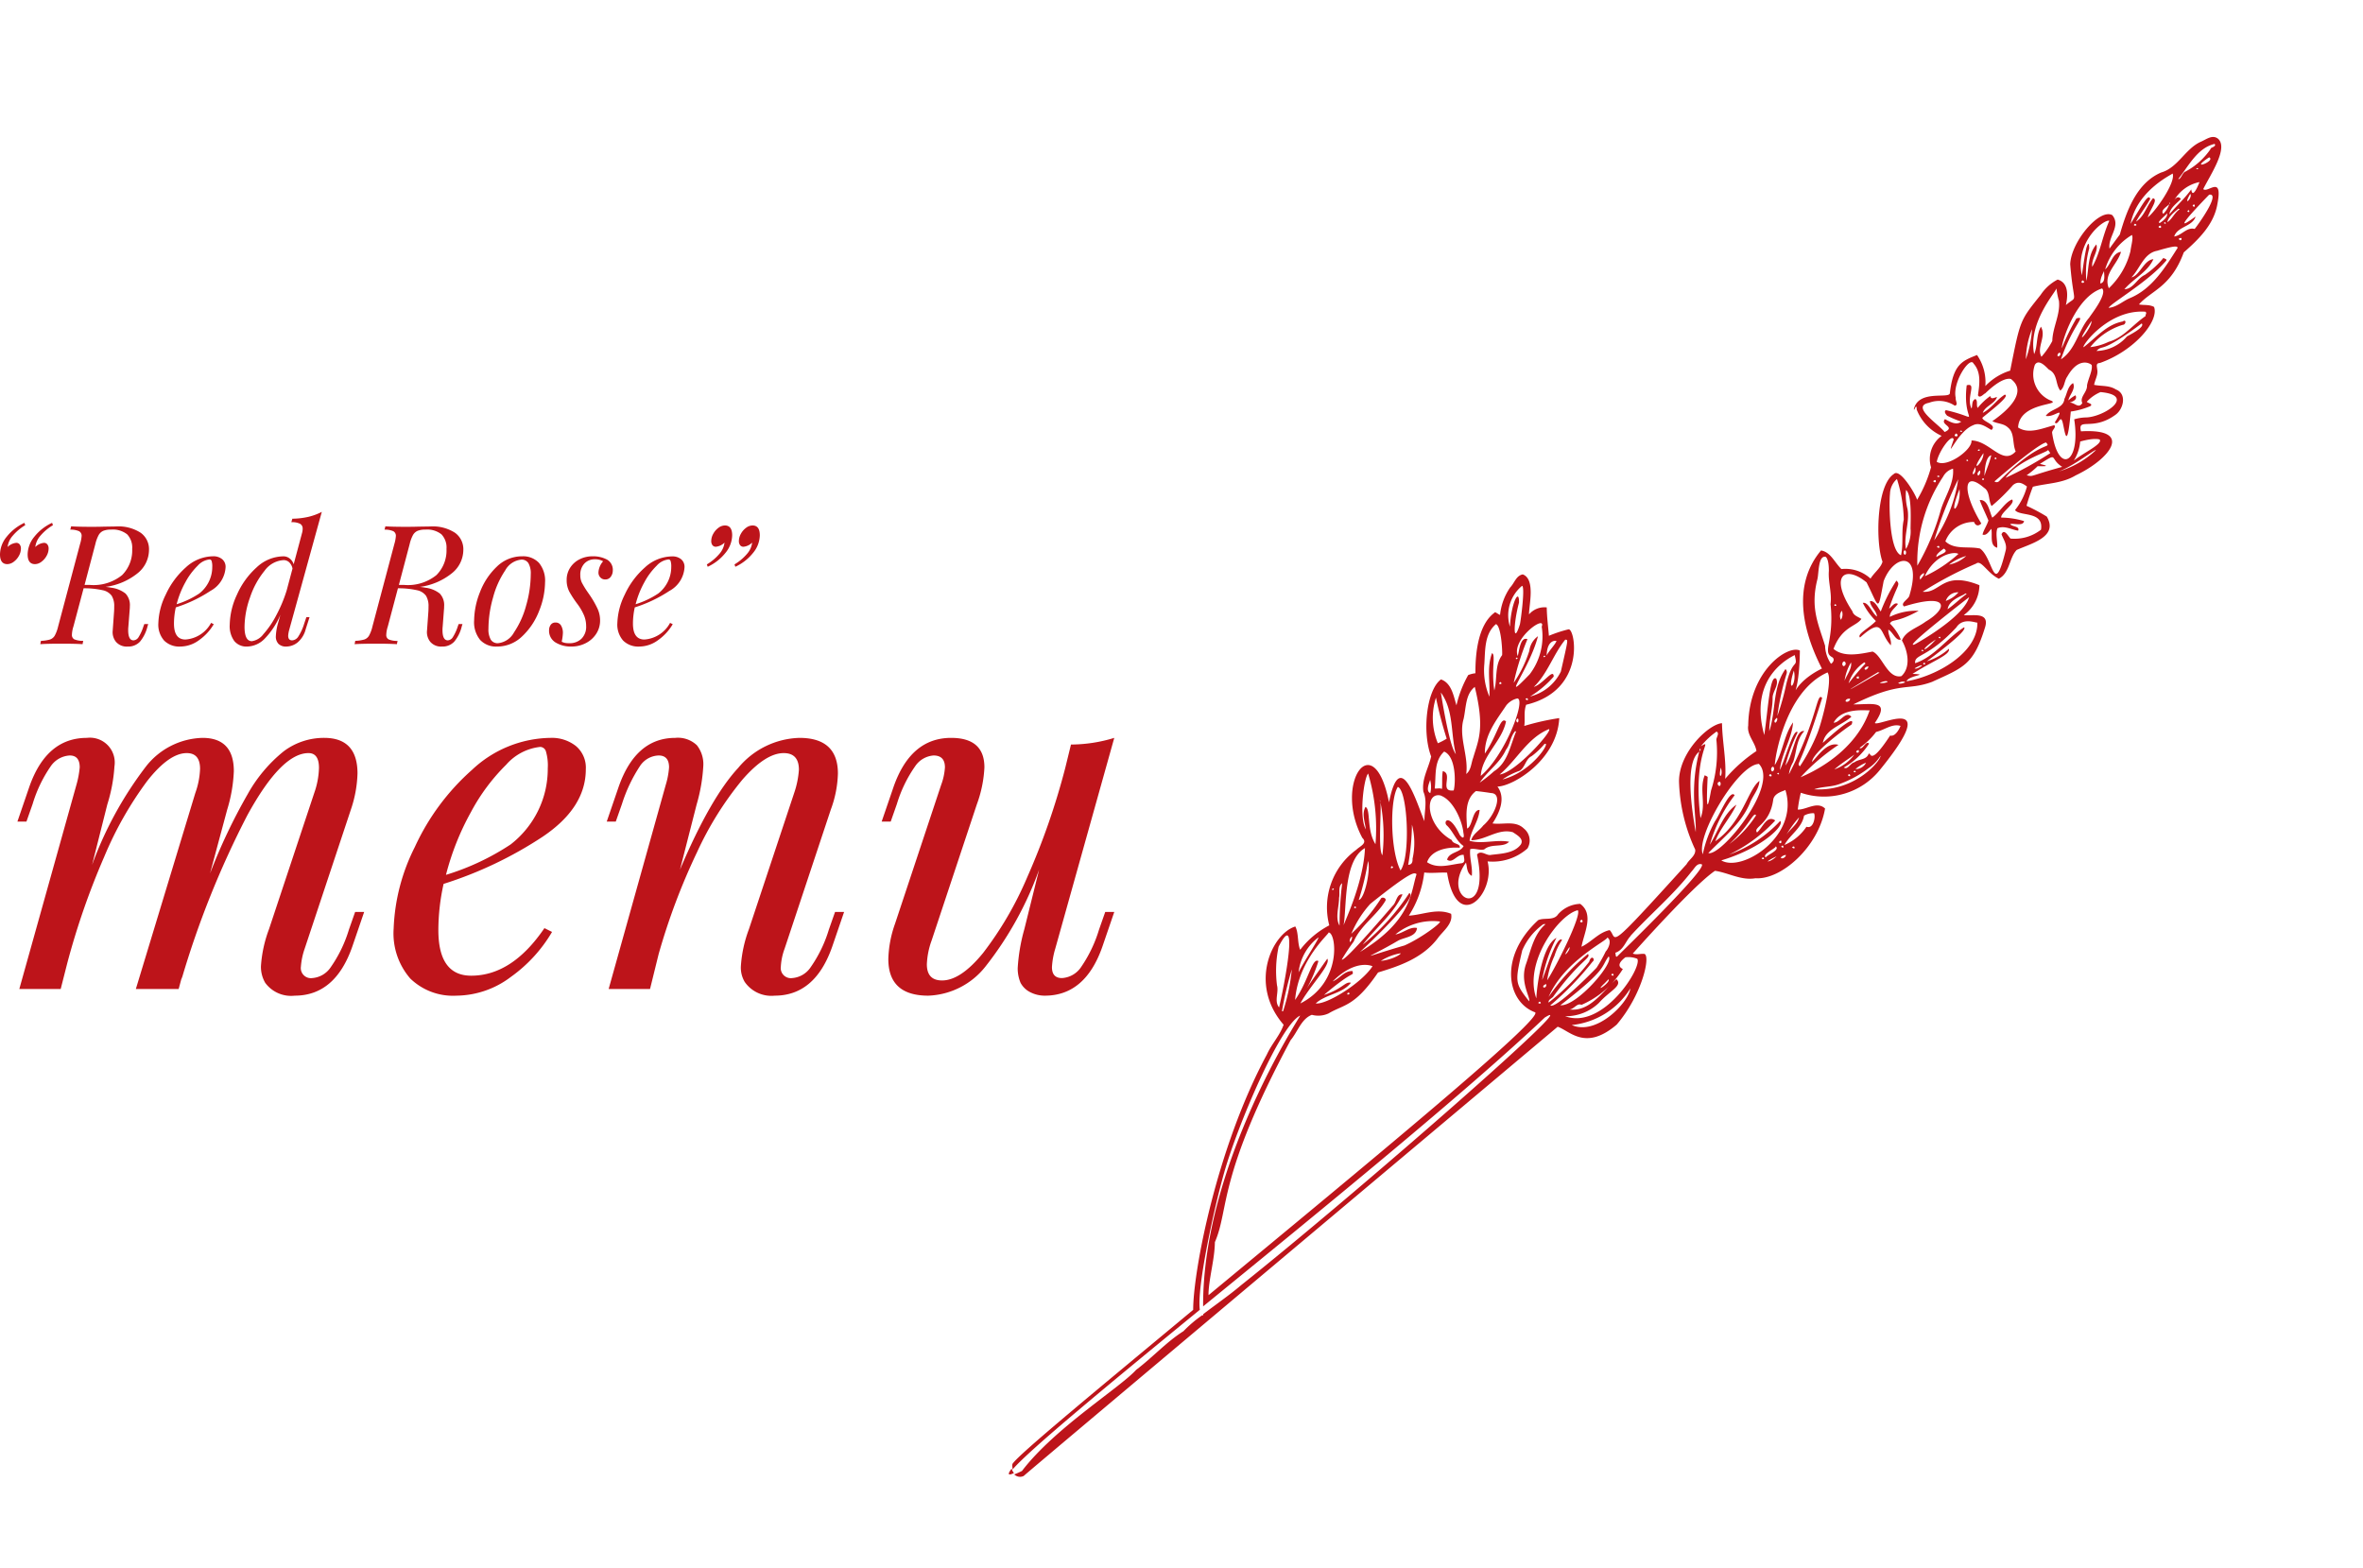
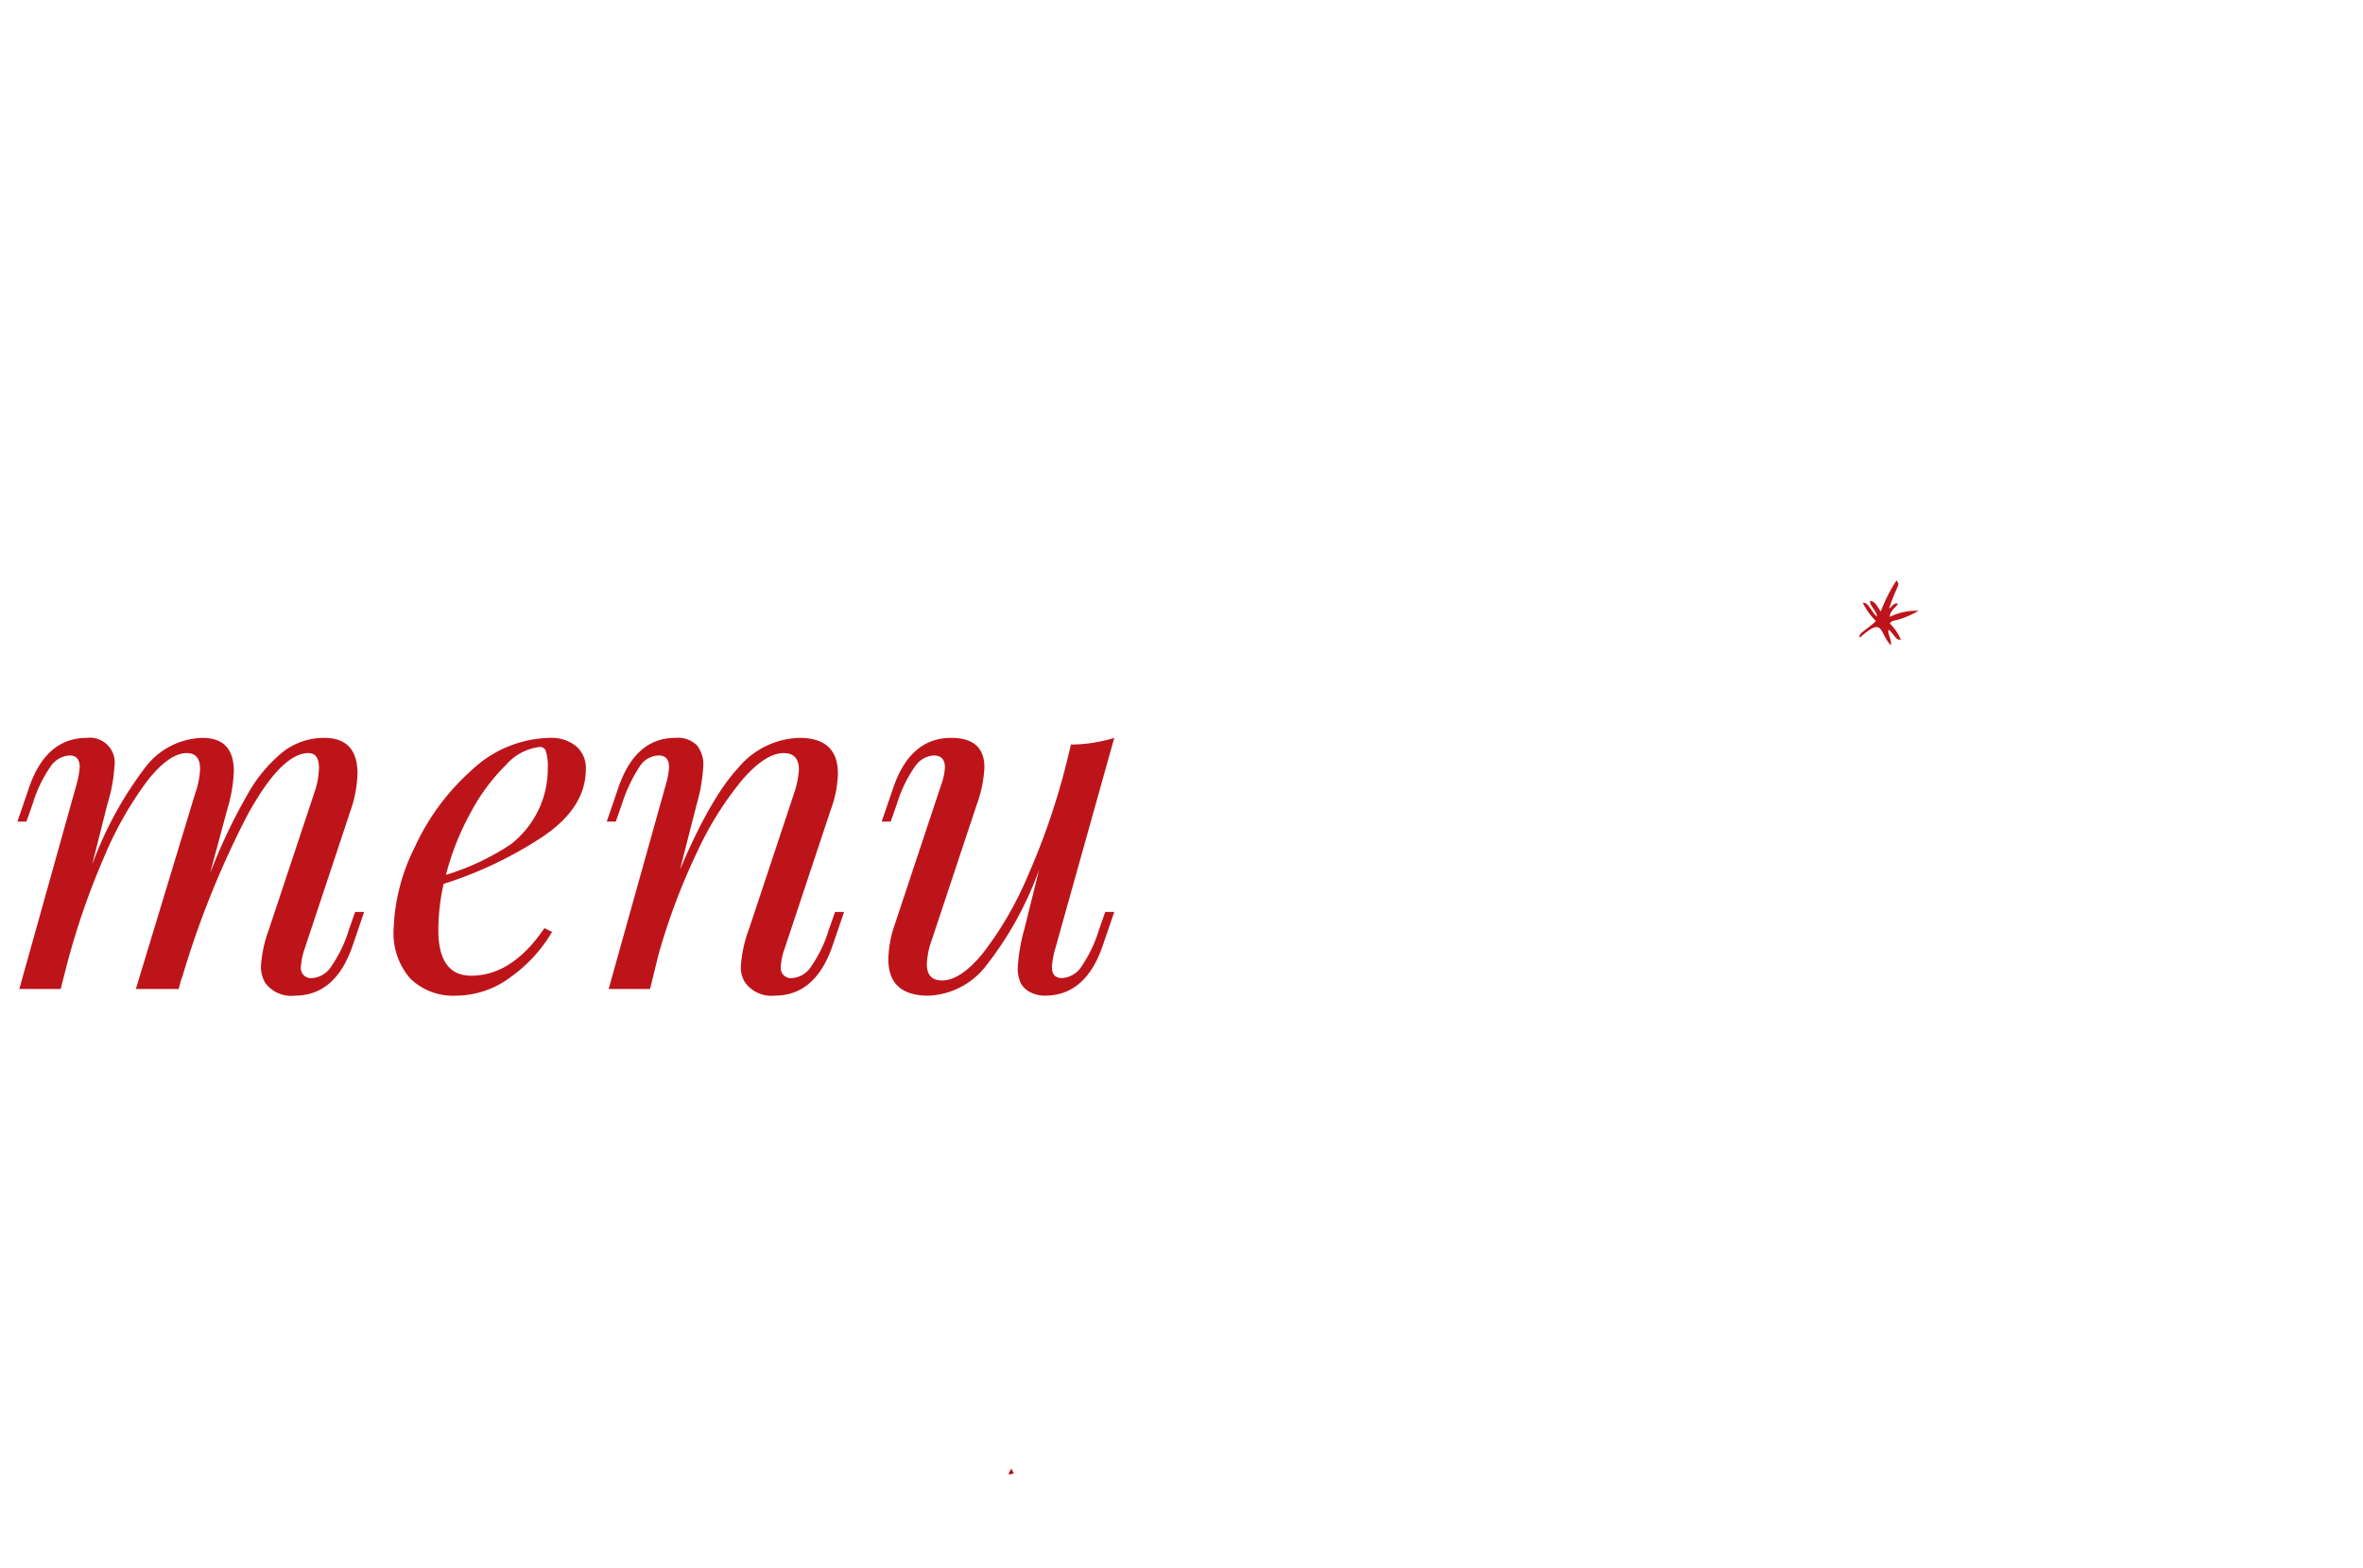
<svg xmlns="http://www.w3.org/2000/svg" width="198.716" height="131.867" viewBox="0 0 198.716 131.867">
  <g id="グループ_762" data-name="グループ 762" transform="translate(-169.736 -2114)">
    <path id="パス_455" data-name="パス 455" d="M30.36-6.48l-1,2.92Q27.92.56,24.52.56A2.7,2.7,0,0,1,22.04-.52a2.669,2.669,0,0,1-.36-1.4,10.826,10.826,0,0,1,.68-3.12l3.8-11.44a6.82,6.82,0,0,0,.4-2.12q0-1.24-.88-1.24-2.28,0-5.14,5.22A77.154,77.154,0,0,0,15-.8l.04-.24L14.76,0h-3.6l5-16.48a6.654,6.654,0,0,0,.4-2.04q0-1.32-1.12-1.32-1.48,0-3.32,2.34A30.011,30.011,0,0,0,8.5-11.12,62.794,62.794,0,0,0,5.4-2.2L4.84,0H1.36l4.8-17.16a7.9,7.9,0,0,0,.28-1.48q0-1-.84-1a2.081,2.081,0,0,0-1.62.94,11.288,11.288,0,0,0-1.5,3.14l-.52,1.48H1.2L2.2-17q1.44-4.12,4.84-4.12a2.087,2.087,0,0,1,2.32,2.4,13.4,13.4,0,0,1-.6,3.2L7.48-10.44A31.056,31.056,0,0,1,12-18.7a6.238,6.238,0,0,1,4.76-2.42q2.64,0,2.64,2.8a12.642,12.642,0,0,1-.56,3.24L17.4-9.72a47.538,47.538,0,0,1,3.16-6.66,12.327,12.327,0,0,1,3.02-3.6A5.614,5.614,0,0,1,27-21.12q2.8,0,2.8,3a10.272,10.272,0,0,1-.56,3.04L25.36-3.4a5.888,5.888,0,0,0-.32,1.52A.849.849,0,0,0,26-.92a2.049,2.049,0,0,0,1.54-.9A11.107,11.107,0,0,0,29.08-5l.52-1.48ZM49-18.48q0,3.24-3.64,5.68a33.357,33.357,0,0,1-8.32,3.96,18.039,18.039,0,0,0-.44,3.88q0,3.84,2.76,3.84,3.44,0,6.16-4l.64.32A12.262,12.262,0,0,1,42.7-1.02,7.686,7.686,0,0,1,38.12.56,5.161,5.161,0,0,1,34.24-.88a5.789,5.789,0,0,1-1.4-4.2,16.522,16.522,0,0,1,1.78-6.86,19.57,19.57,0,0,1,4.82-6.5,9.794,9.794,0,0,1,6.6-2.68,3.261,3.261,0,0,1,2.12.68A2.375,2.375,0,0,1,49-18.48Zm-3.84-1.88a4.443,4.443,0,0,0-2.86,1.5,16.524,16.524,0,0,0-2.96,3.98,22.16,22.16,0,0,0-2.1,5.28,20.858,20.858,0,0,0,5.44-2.56,8.1,8.1,0,0,0,2.3-2.82,7.973,7.973,0,0,0,.82-3.58A4.178,4.178,0,0,0,45.64-20,.515.515,0,0,0,45.16-20.36ZM70.72-6.48l-1,2.92Q68.28.56,64.88.56A2.727,2.727,0,0,1,62.36-.6a2.357,2.357,0,0,1-.32-1.32,10.826,10.826,0,0,1,.68-3.12l3.8-11.44a7.58,7.58,0,0,0,.4-1.96q0-1.4-1.28-1.4-1.52,0-3.46,2.22a27.659,27.659,0,0,0-3.82,6.1,53.989,53.989,0,0,0-3.24,8.6L54.4,0H50.92l4.8-17.16A6.643,6.643,0,0,0,56-18.64q0-1-.88-1a1.954,1.954,0,0,0-1.56.88,12.826,12.826,0,0,0-1.52,3.2l-.52,1.48h-.76l1-2.92q1.44-4.12,4.76-4.12a2.308,2.308,0,0,1,1.82.62,2.565,2.565,0,0,1,.54,1.74,14.286,14.286,0,0,1-.56,3.24l-1.4,5.48q2.56-6.04,4.9-8.56a6.932,6.932,0,0,1,5.14-2.52q3.24,0,3.24,3a9.393,9.393,0,0,1-.6,3.04L65.72-3.4a5.145,5.145,0,0,0-.32,1.52.849.849,0,0,0,.96.96,2.049,2.049,0,0,0,1.54-.9A11.107,11.107,0,0,0,69.44-5l.52-1.48Zm21.96,0h.76l-1,2.92Q91,.56,87.6.56A2.646,2.646,0,0,1,86.4.28a1.879,1.879,0,0,1-.84-.8,3.116,3.116,0,0,1-.24-1.24,15.279,15.279,0,0,1,.56-3.28l1.24-5A28.784,28.784,0,0,1,82.6-1.88,6.42,6.42,0,0,1,77.8.56q-3.36,0-3.36-3.08A9.531,9.531,0,0,1,75-5.48l3.88-11.68a5.1,5.1,0,0,0,.32-1.48q0-1-.96-1a2.049,2.049,0,0,0-1.54.9,11.107,11.107,0,0,0-1.54,3.18l-.52,1.48h-.76l1-2.92q1.44-4.12,4.84-4.12,2.8,0,2.8,2.48a10.4,10.4,0,0,1-.64,3.12L78.08-4.08a6.581,6.581,0,0,0-.4,2q0,1.36,1.28,1.36,1.56,0,3.44-2.3A29.1,29.1,0,0,0,86.12-9.4a59.665,59.665,0,0,0,3.2-9.2l.48-1.96a12.571,12.571,0,0,0,3.64-.56L88.48-3.4a6.646,6.646,0,0,0-.28,1.56q0,.92.84.92a2.081,2.081,0,0,0,1.62-.94A11.288,11.288,0,0,0,92.16-5Z" transform="translate(170 2197.175)" fill="#bd141a" />
    <g id="AF用_イラスト-bk" data-name="AF用 イラスト-bk" transform="matrix(0.719, 0.695, -0.695, 0.719, 202.289, 1677.814)">
      <path id="パス_173" data-name="パス 173" d="M426.6,238.3Z" transform="translate(-7.196 -7.864)" fill="#bd141a" />
-       <path id="パス_174" data-name="パス 174" d="M441,345.7Z" transform="translate(-12.055 -44.108)" fill="#bd141a" />
-       <path id="パス_175" data-name="パス 175" d="M424.8,385.2Z" transform="translate(-6.588 -57.439)" fill="#bd141a" />
      <g id="グループ_146" data-name="グループ 146" transform="translate(405.278 214.998)">
-         <path id="パス_176" data-name="パス 176" d="M442.521,266.1c-.265.6,0,1.524-.133,2.253-.53-.2-1.325-.861-1.789-.331.53.265,1.126.464,1.723.729.2.4.265.861.464,1.193.331-.133.2-.6.2-.861.464.331.861,1.126,1.458.8-.331-.4-.927-.729-1.126-1.193.265-.6.928-.729,1.391-1.06-.133-.4-.6.133-.861.066.133-.265.928-.6.663-.994a6.887,6.887,0,0,0-1.59,1.126C442.588,267.558,442.985,266.1,442.521,266.1Z" transform="translate(-417.198 -232.244)" fill="#bd141a" />
        <path id="パス_177" data-name="パス 177" d="M439,287.013a5.749,5.749,0,0,0,1.855.331c0,.861-.4,1.921,0,1.921.2-2.716.861-1.391,2.319-1.325-.265-.4-.795-.464-1.06-.8.4-.132,1.126.265,1.325-.132a4.263,4.263,0,0,0-1.59-.331c-.133-.464.331-.331.994-2.451a4.931,4.931,0,0,0-1.391,2.054c-.331-.331-.2-.861-.265-1.259-.331.066-.2.53-.265.8-.928-1.921-.663-2.12-1.193-2.12a13.544,13.544,0,0,0,.861,2.783c-.4-.066-.994-.331-1.259,0,.331.331.994.2,1.325.53C440.126,287.079,439.265,286.615,439,287.013Z" transform="translate(-416.658 -238.183)" fill="#bd141a" />
-         <path id="パス_178" data-name="パス 178" d="M437.226,286.751c1.656-1.391,1.988-5.565.133-8.282-.928,0-1.06,1.193-1.59,1.656a12.433,12.433,0,0,1-.8-1.193,6.04,6.04,0,0,0,3.445-6.029c-.729-8.414-2.584-2.451-3.048-2.518-.4-2.385-1.259-.927-2.385.133,1.524-4.24,2.451-3.909,3.445-5.963,1.06-2.716,1.524-3.445,0-6.427-.663-1.259-1.524.265-1.988.53a3.133,3.133,0,0,0-.8-2.716c-3.114,1.259-1.855,2.783-3.048,3.71a31.763,31.763,0,0,1,1.59-4.836c.066-.53,1.259-.066,2.253-.4.331-.994-.6-1.855-.6-2.783.464-1.193,1.789-3.246-.133-3.776a15.161,15.161,0,0,0-1.855.53,15.939,15.939,0,0,1-.729-1.524c.663-1.06,1.59-1.921,1.921-3.18,1.126-2.981.8-6.294-2.253-2.981-1.06-.663.729-.663,1.126-3.048.133-.795-.53-1.921-1.458-1.524-.663.132-1.06.663-1.59.994-.265-.4-.331-.861-.729-1.126-.133-.133-.464-.265-.2-.53,1.391-2.783,1.126-6.029,0-6.559-.464.132-.729.53-1.06.729-.066-1.59.928-2.915-.331-5.764.133-1.656.2-3.445-.8-4.9-1.391-2.12-1.193-.066-1.723-.066-.4-1.259-.861-3.975-2.054-3.909-.6.066-.663.729-.861,1.193-.53,1.325.133,2.915-.6,4.174-.861,2.054.133,4.306,1.126,6.161.066.464.132.994.2,1.458-.8-.6-.6-2.054-1.789-2.186-1.193.331-.928,4.041.331,5.433,2.716,2.385,2.253,1.325,2.12,2.716-.4-.663-1.126-1.524-1.988-1.06a3.8,3.8,0,0,0-.132,1.921c.265,2.783.2,2.65,2.584,6.36a4.9,4.9,0,0,0-.6,2.385,4.018,4.018,0,0,0-2.319-1.391c-.53,1.193-.928,1.921.6,3.909.265.4-2.12,1.59-1.259,3.048.2.2-.265-.6.2-.133a4.041,4.041,0,0,0,3.048.133,2.4,2.4,0,0,0,1.193,2.518,10.949,10.949,0,0,1,1.06,2.783c-.464-.265-2.915-.928-2.915-.2-.4,1.723,2.915,5.234,4.439,5.963.265.464.133,1.126.265,1.723a3.13,3.13,0,0,0-2.319,1.126c-.8,0-1.656-.4-2.319.066.265,3.71,3.445,5.9,6.957,7.089-1.259,3.511,1.193,3.975-2.385.2-1.06.331-1.921,4.174,1.259,7.553.464.663,1.391.6,1.988,1.06a12.576,12.576,0,0,0-.265,3.511c-.994-1.193-2.319-2.054-3.445-3.18-.729.8-.928,4.24.8,6.029a14.509,14.509,0,0,0,4.969,3.18c.4.331.2.928.331,1.391.331,10.4.2,8.48-.8,8.48-.53.795-.4,1.789-.729,2.65-.663-.994-1.126-2.716-2.584-2.518a2.593,2.593,0,0,0-.729,1.921c.133.663-.663.994-.861,1.524-.265,4.505,2.849,6.758,5.168,5.764.994-.663-1.325,19.478-3.18,36.174l-.133-.133c-.928-1.06-1.59-2.385-2.584-3.445-1.06-2.849-3.644-4.041-7.222-16.629-.066-.928-.6-1.921-.2-2.783a2.064,2.064,0,0,0,.928-1.06c.4-1.458,1.193-1.921.6-5.367.8-1.458,1.921-3.445,1.59-5.7-.066-.729.066-1.656-.6-2.12-1.193.464-1.656,1.723-2.451,2.584a8.474,8.474,0,0,0-1.59-3.511c.53-.4.928-.928,1.391-1.325,4.24,3.18,4.174-1.59,1.789-3.048a4.422,4.422,0,0,0,1.656-3.114,1.291,1.291,0,0,0-1.391-.994c-.994,0-1.458.994-2.186,1.524-.2-1.06-.663-2.319-1.855-2.518.928-.928,2.054-5.1-.265-7.752a20.6,20.6,0,0,0-1.656,2.518c-.331-.464-.861-.8-1.126-1.391,2.849-4.439-1.59-7.553-1.855-7.023a11.031,11.031,0,0,0-.8,1.524c-.6-.53-1.193-.994-1.789-1.59a1.706,1.706,0,0,0-.663,1.458c-.53-.53-1.656-2.518-2.716-2.054-.331.464,0,.994,0,1.524a4.921,4.921,0,0,0,.994,2.253c-.133.066-.331.066-.464.133,0,.265-.53,1.855,2.385,4.836a2.322,2.322,0,0,0-.331.53,9.262,9.262,0,0,0,1.06,2.518c-.729-.4-1.59-1.06-2.451-.663-.265,1.458,1.921,4.306,3.909,5.234.53.861.729,1.921,1.59,2.584.8.331,1.193,1.126,1.789,1.723-1.458-.6-5.9-3.18-3.246.928-5.433-3.776-4.505,2.12.464,3.71.663,0,.331.663.331,1.06a5.992,5.992,0,0,0,2.783,6.161,7.367,7.367,0,0,0-.331,3.18c-.6-.265-1.06-.928-1.656-1.126-.994,1.789.53,6.228,5.035,6.625.4.861.4,1.855.729,2.783,2.451,8.679,8.282,17.491,10.468,19.743-1.126,10.335-2.12,19.014-1.921,19.876.066.133.2.2.331.331-.133-2.054.8-10.468,1.988-20.6-1.458-1.126-5.035-6.89-6.559-9.739-1.921-3.578-5.234-12.19-4.571-13.913.066,0,2.783,14.708,11.13,23.255,1.524-12.853,3.379-28.422,3.776-37.433,1.06-4.24-1.126,21.731-2.716,33.921-.133,1.325-.4,2.65-.6,3.975l.066.066-.066.066a10.78,10.78,0,0,0-.2,2.054c-.4,1.656-.331,3.379-.6,5.1.066,2.054-1.524,8.282-.994,12.787a6.867,6.867,0,0,1-.265.663.69.69,0,0,0,.663-.464c0-.4,6.029-58.3,6.029-58.369.994-.464,3.114-.133,3.445-3.578-.2-3.246-1.921-6.1-2.451-5.9-.265.2-.4.53-.729.663,0,0-.331-7.619.133-9.805C435.239,288.01,436.5,287.745,437.226,286.751Zm-1.259-15.9c.4-.6.464-1.458,1.126-1.789,0,0,.4.927-.066,1.193.663,3.445-.4,1.855-.2,2.451.133.464-.331.8-.4,1.259-.2.265.066.861-.331.928a6.174,6.174,0,0,0,.133-2.915c-.4-.066,0,.8-.331.8A6.167,6.167,0,0,0,435.967,270.85Zm.994,3.578c.331,0-.2.331,0,0Zm-.133.53c.4.066-.2.331,0,0Zm.066-.663a3.048,3.048,0,0,1,.265-.994A.986.986,0,0,1,436.9,274.3Zm-.928-1.325c.4.2-.265.464,0,0Zm0,.464a3.5,3.5,0,0,1-.331,2.12C435.7,274.693,436.034,273.434,435.967,273.434Zm.861,2.65a8.985,8.985,0,0,0,.8-2.584,3.342,3.342,0,0,0,0-1.458c.265.133.663,3.578-2.054,5.9C435.9,277.277,436.5,276.813,436.829,276.084Zm-17.557,41.408c.331-.265.066.4,0,0Zm.133-3.843a4.466,4.466,0,0,1,.729-1.59C420.266,311.861,420.133,312.788,419.4,313.65Zm.265-4.108c-.53.331-.53,1.126-.928,1.656a4.974,4.974,0,0,1,1.921-3.379c.2-.133-.133,2.054-.729,3.511-2.12,3.71-1.524,3.18-.663.066C419.471,310.8,420.133,310.138,419.669,309.542Zm-3.114-17.093a6.026,6.026,0,0,0,.066-1.458c.2-.729.928,2.319-.464,4.571a5.935,5.935,0,0,1,.53-1.524C416.82,293.509,416.357,292.979,416.555,292.449Zm-.53-2.65c.331-.133.53,4.571-.331,5.631C415.893,293.575,415.23,291.588,416.025,289.8Zm.2,7.288c.8-.8,1.59,1.126,1.458,2.385.066.53-.133,1.126.133,1.59.861-.8.928-2.319,2.054-2.915.4-.066,1.06-.265,1.193.265.133.928-.663,1.723-1.193,2.385-.2.331-.928.265-.861.8,4.9,3.313.331,4.9-.2,1.126.331.2.663.6,1.126.464-.464-.6-1.193-.928-1.656-1.524.2-.331.663-.464.861-.8.066-.8,1.06-1.193,1.06-1.921-.928.6-1.458,1.723-2.451,2.253-.53-.729-.6-1.723-1.193-2.451-.464.4.53,1.391.331,1.855-.795-.729-1.855-1.59-1.656-2.783C415.562,297.55,416.29,297.02,416.224,297.086Zm-2.054-5.234c.464,1.193,1.325,2.385.994,3.71a11.993,11.993,0,0,1-.2,1.524c-.2-1.193.066-2.385-.331-3.511-.066-.6-.464-.994-.53-1.59C414.1,291.919,414.038,291.985,414.17,291.853Zm-.464-.6c-.265,0-.2-.265-.2-.265C413.574,290.925,413.839,291.19,413.707,291.256Zm.927,5.366c-1.126-1.325-.729-3.313-1.656-4.77-.663,0,.265,1.259.6,3.18-1.126-1.126-1.259-2.716-1.524-4.174a1.674,1.674,0,0,1,.265-1.06C412.911,289.335,414.9,293.906,414.634,296.623Zm-1.723-7.42c.4.066-.265.331,0,0Zm.464-3.578a3.917,3.917,0,0,1-.4,3.313,8.581,8.581,0,0,0,.265-2.584c-.53-.53-.2,1.06-.6,1.789.066-1.59-.729-3.114-.861-4.7C411.984,283.306,411.851,283.107,413.375,285.625Zm-1.921,0c.265-.066-.066.331,0,0Zm-.133-1.59h0c.133.2.133,1.126.265,1.458C410.725,284.565,411.189,284.1,411.321,284.035Zm-1.723,0a5.25,5.25,0,0,1,2.054,3.578c0,3.776-.265-.2-1.723-2.783a1.771,1.771,0,0,0,.331,1.391,10.266,10.266,0,0,1,.928,2.849,20.906,20.906,0,0,1-1.723-3.445c-.6.265.2,1.193.4,1.59C408.473,286.552,409.135,282.975,409.6,284.035Zm.729,5.764c.4-.066-.066.4,0,0Zm-.464-2.385c.2-.265.133.265,0,0Zm-3.843-4.7c.265-.133,2.054,2.319,2.12,2.451.861,1.723-.4.4-1.325-1.259-.861-.928-.464.464.861,1.988A3.221,3.221,0,0,1,406.021,282.71Zm2.253,6.89c-.729-.861-1.723-1.789-1.59-3.048.464-.2,2.186,1.458,2.186,1.524.133,1.06,1.126,1.723,1.59,2.584-1.458-1.126-1.988-2.253-2.319-2.12.53,1.193,1.59,1.855,2.385,2.783A5.711,5.711,0,0,1,408.274,289.6Zm.8,1.988c3.048,1.921,3.313,2.981,4.041,4.373.2.464.6.861.53,1.391-.928-1.259-2.65-1.789-3.379-3.18C409.731,293.31,408.936,292.581,409.069,291.588Zm1.06,5.565a5.586,5.586,0,0,1-2.783-2.65,33.828,33.828,0,0,0,3.048,1.855A5.52,5.52,0,0,1,410.129,297.153Zm-2.783-3.246c1.855.331,2.981,1.921,4.505,2.849C410.99,296.689,407.346,293.906,407.346,293.906Zm4.439,5.9a2.283,2.283,0,0,1,.8.8C412.116,300.8,411.851,299.8,411.785,299.8Zm.8.265c-.663-.861-1.656-1.59-1.59-2.783.994-.4,2.518,1.193,2.849,1.789-.8.994-.994-.994-1.789-.53.265.4.663.729.994,1.126C412.845,299.737,412.713,300,412.58,300.068Zm.8.066c1.126-.464,2.915.4,3.511.928.6.4.066.4-.133.331-1.988-.729-1.723.265-1.259.2.729,0,1.458.4,2.186.265.2.6-.53,1.193-.2,1.789.6-.066.265-.928.729-1.259.2.2.6.331.331.663-.6.729-1.06,1.723-2.12,1.921-.464-.994.331-2.12,1.126-2.783-.2-.331-.6.2-.928,0C414.17,302.85,412.116,300.863,413.375,300.134Zm1.988,5.5c.2.2.265.4.066.6a20.893,20.893,0,0,0-2.12-2.65A6.088,6.088,0,0,1,415.363,305.633Zm-5.1-3.511c.8-.331,4.836,3.445,5.035,4.9C413.508,306.428,410.46,303.314,410.261,302.122Zm4.24,5.168c.331-.2.066.4,0,0Zm0,3.975a22.149,22.149,0,0,0-1.723-2.915C413.442,308.681,414.833,310.867,414.5,311.265Zm.132.6c.331-.133,0,.331,0,0Zm-4.571-7.818a14.643,14.643,0,0,1,3.246,3.114c-.6-.066-2.65-2.65-3.246-3.114a.231.231,0,0,1-.132-.066A.205.205,0,0,1,410.063,304.043Zm-.6,1.193c.2.663.861.928,1.325,1.325-1.126-.331-3.114-2.981-3.114-3.511a16.135,16.135,0,0,1,4.571,3.843C410.858,306.561,409.93,305.037,409.466,305.236Zm2.385,2.518c2.054,2.319,3.18,6.029,3.246,5.963C414.3,312.457,411.255,309.807,411.851,307.753Zm.4,4.306c.265-.133,0,.331,0,0Zm.928.2c-.2-.331-.729-.6-.663-1.06a29.04,29.04,0,0,0,2.319,2.716C414.1,313.716,413.707,312.788,413.177,312.258Zm1.921,6.89a4.277,4.277,0,0,1-.861-3.246C414.3,315.571,414.767,318.089,415.1,319.149Zm-.53,2.054a9.681,9.681,0,0,1-2.186-2.451c-.994-3.246,1.855.8,3.578,3.644C415.3,322.329,415.1,321.534,414.568,321.2Zm1.789,1.259a29.673,29.673,0,0,1-1.855-3.114,16.357,16.357,0,0,1,1.921,3.048Zm.663-1.524c-.464-1.59-.4-4.174-.994-4.306.265,1.656.4,2.65.53,3.114.133.4.133.464,0,0a12.052,12.052,0,0,0-.928-2.451c-.6.133.53,1.723.861,3.71-2.186-2.65-1.789-6.1-1.921-6.029C415.032,314.511,418.344,317.161,417.019,320.937Zm-.6-6.625a.464.464,0,0,1-.2-.464C416.357,313.915,416.489,314.246,416.423,314.312Zm.729-6.427a19.216,19.216,0,0,1,.2,5.83c-.2-1.789.066-3.644-.53-5.366-.4.265.066.8.066,1.193,0,.265.4,6.294.066,6.294a16.954,16.954,0,0,1-.331-1.789c-.53-1.391-.133-2.915-.464-4.306-.066-.265-.464-.066-.4.133a15.025,15.025,0,0,1,.265,3.843,8.8,8.8,0,0,1-.6-2.915c.6-4.7.861-4.439,1.06-4.505.663,1.391,2.451,3.048,1.126,8.017C417.682,313.451,417.947,307.488,417.152,307.886Zm1.723,8.812c-.464.265-.133.8-.927,2.319.331-3.445.729-2.783.331-3.114-.53.464-.331,1.193-.6,1.789.066-2.783,1.524-3.246,1.524-3.246.331,1.656-.53,5.035-1.259,5.565C418.013,318.884,419.007,317.89,418.874,316.7ZM436.5,285.029c.331.066-.265.331,0,0Zm.133-.133c-.464.066.133-1.259-.066-1.259C437.094,283.571,436.564,284.631,436.63,284.9Zm-.066-1.921c.4.2-.2.4,0,0Zm.4.2c.4.066-.2.331,0,0Zm0,1.855c.133-.663.331-.928.265-.928C437.226,284.035,437.226,284.83,436.961,285.029Zm.729-2.451c.4.066-.265.331,0,0Zm0,.994c.133.066.066.464-.133.464C437.491,283.836,437.69,283.571,437.69,283.571Zm-.729-4.174c.265.066.928.994.331,1.259a4.188,4.188,0,0,1-.265,2.385c-.265-.928.066-2.054-.53-2.915A1.556,1.556,0,0,1,436.961,279.4Zm-.4,2.981a9.8,9.8,0,0,1-.265-1.855C436.63,281.053,436.431,281.782,436.564,282.378Zm-2.253-12.456h0c1.193,2.518.8,5.565-.265,8.083a17.5,17.5,0,0,1,.4-4.174c-.861.464-.6,1.789-.6,2.584-.53-.6.066-3.975.2-4.571,0,0-.4-1.391-.663,2.783-.663-.994.133-2.186.2-3.246-.729-.066-.331,1.06-.729,1.391C432.456,271.314,434.179,270.122,434.311,269.923Zm-.994-2.253c.2-.464.331-.53.4-.53S433.516,267.6,433.317,267.67Zm1.126-1.06c.132-.464.4-.464.331-.464C434.907,266.08,434.642,266.61,434.444,266.61Zm.132-1.855c.2-.663.265-.6.265-.6C434.907,264.093,434.775,264.755,434.576,264.755Zm.265-.928c.331.066-.133.331,0,0Zm.861-5.5c1.789,1.789.663,5.631-.861,7.685-.2-.53,1.06-1.789-.066-.8.464-1.988,1.193-3.379.729-3.644a4.97,4.97,0,0,1-.6,2.054c.066-.464.729-4.306.265-4.24-.4,1.656-.066,3.511-.861,5.035-.6-.53.464-.994.4-4.571C434.51,258.859,435.57,258.461,435.7,258.329Zm-1.458,3.048c.331,0-.133.265,0,0Zm-.066.4c.066,1.723-.4,1.59,0,0Zm-.2,1.391c.331,0-.2.265,0,0Zm-.265-5.9c.861,1.59-.53,6.029-.53,6.029C432.655,264.49,433.715,257.269,433.715,257.269Zm-.464,0a.231.231,0,0,0,.133-.066c-.133.663-.133,1.391-.265,2.054C432.589,258.527,433.384,257.335,433.251,257.269Zm-.464.331a2.515,2.515,0,0,1-.265,1.259A1.062,1.062,0,0,1,432.787,257.6Zm-2.186-1.126a4.169,4.169,0,0,1,.53-1.524A3.007,3.007,0,0,1,430.6,256.474Zm.8-7.155c.663.133,1.789-1.656,2.716-.331a3.614,3.614,0,0,1-1.325,2.319c-.265,0-.994-.265-.795.265.4.2.927.265,1.193.729,2.12,3.644-.265,1.193-1.656,1.391-.861.53-1.458,1.59-2.518,1.59a2.541,2.541,0,0,1,.6-2.849c.265.133.53.066.53-.331-3.048-.8-4.24-2.186-1.921-2.319.6-.133.994.53,1.524.663a15.773,15.773,0,0,0,.066-2.518c.066-.53.4-.663.928-.729A5.255,5.255,0,0,1,431.4,249.318Zm-1.855,9.143c.2,0,.133.4.2.6C429.342,258.925,429.607,258.461,429.541,258.461Zm-.132-1.723c-.265,0-.066-.928-.066-.928C429.938,255.679,429.408,256.407,429.408,256.739Zm1.126-1.458a11.414,11.414,0,0,1-.729,3.313C429.143,256.672,430.137,255.347,430.535,255.281Zm-1.656.663c.4.066-.265.331,0,0ZM425.1,251.5a1.33,1.33,0,0,1,.132-1.06c.928.8,1.126,2.12,1.656,3.18a19.816,19.816,0,0,1,1.855,4.77A12.9,12.9,0,0,1,425.1,251.5Zm2.253,6.957c-.132.066-.331-.133-.265-.265C427.222,258.13,427.421,258.329,427.355,258.461Zm-1.789-9.408c.331,0-.132.265,0,0Zm.133-1.325c.265.066-.2.331,0,0Zm1.06-.331h0c.331.53.53,1.126.8,1.656-1.06-1.193-.861-1.524-.8-1.656Zm.4-.132c.331,0-.133.331,0,0Zm-.2,1.723c.133,0,.265.265.2.4C426.891,249.385,426.957,248.987,426.957,248.987Zm-.133,2.319c1.193.994,1.126,2.716,0,0Zm-.331-2.253c.53.331.265,1.06,0,0Zm-.331-1.325c.6.53.4,2.319,0,0Zm2.12,8.149a34.47,34.47,0,0,1-2.12-5.1A12.253,12.253,0,0,1,428.282,255.877Zm-.663-6.625c.331,0-.133.331,0,0Zm1.126-.729a.285.285,0,0,1-.265.265c.53-5.764.928-5.366.861-5.366C430.071,243.488,428.812,243.488,428.746,248.523Zm1.126-4.77a2.872,2.872,0,0,1,.331.066,29.436,29.436,0,0,1-1.259,4.108C428.68,246.072,430.071,243.753,429.872,243.753Zm.2,2.783a7.3,7.3,0,0,0,.133-1.193c.8-.729.464-.53,0-.265.464-1.855.2-.861,1.524-1.126C430.2,246.536,430.6,246.2,430.071,246.536Zm1.723-2.12c.6-1.259.861-3.445.994-3.445A7.854,7.854,0,0,1,431.794,244.416Zm.6-4.306c.464.066-.2,1.723-.331,2.783a3.6,3.6,0,0,0-.729-1.524C431.992,240.242,432.39,240.109,432.39,240.109Zm-3.909-2.518c.4.4.2,1.126.729,1.325.133.6-.53.4-.8.729.133-.265.331-.663-.066-.8a2.817,2.817,0,0,0-.133.729c-.265-.4-.2-1.126-.729-1.325-.133.53.265.994.4,1.458.53.663-.265,1.391-.133,2.12.663-.4.53-1.921.928-.133.4.066-.066-.729.331-.53.4.133,2.451,1.988,0-1.06a6.49,6.49,0,0,0,.861-1.458c.066-.331-.265-.066-.464-.066a3.26,3.26,0,0,1,.265-1.391c2.385-1.921,1.656,1.325.6,2.385a3.568,3.568,0,0,0-.6.8c2.981,2.253,2.319,4.306-.53,2.12-.2-.133-.066-.6-.331-.6-.53.861-.994,2.054-2.054,2.253-1.458-1.656,1.524-4.041.331-3.511a2.385,2.385,0,0,1-2.981-1.259c-.133-.6.729-.53,1.126-.53.8-.265,1.259.53,1.921.6.066-.464-.331-.8-.4-1.259-.464-1.789.53-2.12.8-2.12h0C427.951,236.333,428.15,237.128,428.481,237.592Zm-3.578-.4c.133-.066.265.265.066.331A.234.234,0,0,1,424.9,237.194Zm3.246-6.559c.464,0-.133,1.59-.133,1.656a3.492,3.492,0,0,1-.994,2.65C427.023,234.08,427.421,235.074,428.15,230.635Zm-.464-.928c.2,0,.133.133.265.265-.265,1.193-.066,2.584-.729,3.71a4.767,4.767,0,0,1-.8,1.391,5.543,5.543,0,0,1,.663-3.246c.2-.2-.133-.6-.2-.2-.8,1.126-.663,2.518-.861,3.843C425.831,235.538,425.3,231.7,427.686,229.707Zm-1.855-7.884c-.6.331-.4,1.126-.8,1.656-.4-.8.53-1.656.133-2.451-.066.133-.464,3.313-.464-2.12C425.3,218.113,425.765,221.161,425.831,221.823Zm-.265,1.325c.331.265-.4.331,0,0Zm-.729,2.186c.861-1.524.928-1.391,1.06-1.391.4,1.921.861,3.975.066,5.83-.265.6-.265,1.325-.729,1.855-.133-.4.861-3.843.729-6.161,0-.265-.2-.066-.331-.066a7.62,7.62,0,0,1-.132,2.12c-.265.663.132,1.524-.4,2.054-.066-1.193.4-2.385,0-3.511-.53.6.133,1.789-.265,2.385C424.837,227.389,424.174,226.262,424.837,225.335Zm.133,8.083c.464.4.6,3.246,0,0Zm-.6-13.052c.4.133-.2.331,0,0Zm0,.663c.331.066-.133.331,0,0Zm.265,12.323c.066,1.391,1.06,2.716.729,4.174-1.325-2.849-.994-4.174-1.458-3.379a17.7,17.7,0,0,0,.861,2.65c-.331-.265-2.186-3.909-1.06-5.963C424.373,230.834,424.572,233.086,424.638,233.351Zm-1.325-2.716c-.4-.4-.464-.994-.53-.994C423.048,229.906,423.578,230.238,423.313,230.635Zm.331-7.487c.331,0-.133.265,0,0Zm-.066.464c.4.133-.265.4,0,0Zm.2-.6c-.331-.53-.066-1.458-.133-1.458a.231.231,0,0,0,.133-.066C423.644,222.022,423.909,222.552,423.777,223.016Zm-.265-3.048c.4.066.331,1.325,0,0Zm-.132-1.259s.663,1.524-.066.928c.133.928.066,1.855.133,2.783-.331-.4-.2-1.06-.2-1.59-.265-.066-.4.133-.331.464A3.166,3.166,0,0,1,423.379,218.71Zm-.133,3.776c.265.2.2.663.133.994C423.114,223.811,423.313,222.486,423.247,222.486Zm-.464-.8c.066,0,.066.066.066.133a2.116,2.116,0,0,1,.2.928c-.4,0-.2-.663-.2-.928A.231.231,0,0,1,422.783,221.691Zm-.265-5.035c.663-.2-.464,2.12,0,0Zm-.066,1.325c.265,0-.2.265,0,0Zm-.4-2.451c.331,0-.066.53.066.53a5.963,5.963,0,0,1-.2,2.849c-.133.2.2.8,0,.861C421.789,218.378,421.259,216.788,422.054,215.529Zm-.2,9.275c-.2-.729-.265-1.458-.464-2.186-.464-.265-.133.8.265,2.65-1.59-2.451-.331-5.5-.4-5.5.729.331,1.193,3.379,1.06,4.108-.331-.663-.4-1.723-.8-1.458C421.591,223.281,422.054,224.01,421.856,224.8Zm.066.2c.4-.133-.066.4,0,0Zm.133,6.493c.464-.133,0,.464,0,0Zm-1.458-2.319c-.133-.133-.53-.53-.2.133.4.663.861,1.259,1.325,1.921-2.451-1.656-1.921-4.77-1.524-4.9.464,1.325,1.325,2.451,1.656,3.776-.53-.4-.53-1.325-1.06-1.59.066,1.126.994,1.921,1.524,2.783A7.577,7.577,0,0,1,420.6,229.177Zm1.789-3.313c.265.066.6.729.861,1.06a6.437,6.437,0,0,1,.861,3.511c-1.193-.53-.861-1.921-1.391-2.915-.464.6.133,1.325.066,1.988A5.012,5.012,0,0,1,422.386,225.865Zm-.6,8.215c.928.729,1.193,1.988,1.988,2.849a6.652,6.652,0,0,1,.265,1.59c-.861-.265-.861-1.524-1.789-1.789.2.8.928,1.325,1.193,2.054-2.319-1.59-2.319-5.3-2.518-5.3A6.716,6.716,0,0,0,421.789,234.08Zm.066,3.313a9.571,9.571,0,0,1,1.391,2.186A7.12,7.12,0,0,1,421.856,237.393Zm1.524,10.733c.53,0-.133.53,0,0Zm.132-.464c.331,0-.2.265,0,0Zm.331,3.313c-.53-.861-.729-2.65-.265-2.319.928,1.988-.265-.663.331-1.988.2-.6.861-.663,1.391-.8.066-.663-.994,0-1.259-.2,0-.331.464-3.048,0-2.716-.2.8,0,1.59-.265,2.385-.265-.53.2-1.259-.066-1.789-.133.2-.2.53-.464.331a5.263,5.263,0,0,0-.066,1.458c-.265-.066-.4-.464-.663-.4-.133.331.2.53.331.8-.994-.331-1.193-1.921-1.656-1.126,2.054,2.716,3.048.994.2,2.716-.066.2.2.265.4.265a8.85,8.85,0,0,0,1.193-.464c-.066.53-.663.663-1.126.8,0,.663,1.126-.2.729.8-.795-.133-3.578.464-2.65-.861a2.371,2.371,0,0,1,1.723-1.325c.2-.265-.265-.331-.4-.53-1.126-.729-1.59-3.379-.928-3.114.994.066,1.59.928,2.12,1.656.331.133.265-.464.331-.53.066-1.988.6-2.319.729-2.385h.066c1.656-.133,1.59,1.988,1.259,3.644.464-.133.8-.53,1.325-.53.729-.066,1.193.729,1.855.994.066,1.656-2.186.861-3.313,1.921C425.3,248.126,424.837,250.776,423.843,250.975Zm.928.729c.331,0-.2.331,0,0Zm.066.464c.4.132-.265.4,0,0Zm1.391,4.439a2.963,2.963,0,0,1,.861,1.458c-.928-.663-1.325-1.855-2.253-2.518a4.571,4.571,0,0,1-1.193-1.06C424.307,254.42,425.765,256.142,426.228,256.606Zm-3.313-.928a1.721,1.721,0,0,1-.464-1.325,12.1,12.1,0,0,1,2.783,2.054c.53.861,1.391,1.458,1.921,2.319C426.162,259.124,423.446,256.341,422.916,255.679Zm3.71,6.692c2.319.8,2.518,1.259.994-1.06-.994-2.319.6-4.108,2.385-.663.2.265-.133,1.06.331.994,1.921-3.511,2.783-2.451,2.186-.331-.133.861-.663,1.723-.331,2.518.928.265,2.12,1.06,2.054,2.186-.663.994-2.385-.133-3.18.2-.6.861-1.391,2.054-2.518,2.12-.8-1.855.066-2.65-.066-3.445-.331.066-.663.265-.994.066C423.976,264.159,424.307,262.569,426.626,262.37Zm5.963,4.77a.231.231,0,0,0,.133-.066C431,273.1,432.589,267.14,432.589,267.14Zm-.265,3.644c-.133-.2.133-.4.133-.4C432.589,270.453,432.522,270.784,432.324,270.784Zm-.662-2.253c.4.133-.265.4,0,0Zm0-1.193c.132.066.132.464-.066.4C431.462,267.472,431.727,267.339,431.661,267.339Zm-.2,2.186a3.289,3.289,0,0,1-.265-2.186C431.462,267.405,431.2,266.875,431.462,269.525Zm-.4.066a3.962,3.962,0,0,1-.663-1.458C430.8,268.4,430.866,269.128,431.065,269.592Zm-.928-.8c-.133.066-.331-.2-.2-.331A.213.213,0,0,1,430.137,268.8Zm-2.849-2.65a.7.7,0,0,1-.464-.6A.843.843,0,0,1,427.288,266.146Zm-1.259-.6c.331-.133,0,.331,0,0Zm1.855,3.114c-1.656-.927-3.114-1.391-4.373-3.578-.265-.464-1.391-1.524-.8-1.855.331,0,.8.464.994.663.6.729,1.458,1.126,2.054,1.921,2.385,1.988,2.253,3.379,3.18,3.114.265-.066.4.2.331.464A2.843,2.843,0,0,1,427.885,268.664Zm1.259,7.155c.133,0,.265.265.2.4C429.077,276.217,429.143,275.819,429.143,275.819Zm-1.723-3.843c1.06.663.994,1.988,0,0Zm1.988,5.632c-4.638-2.716-2.783-6.625-2.849-6.625,1.06.663,0,.2,1.193,2.253a21.341,21.341,0,0,1,1.325,2.451,21.922,21.922,0,0,1-1.921-3.114.364.364,0,0,0-.331-.2c.265,1.855,1.855,3.048,2.65,4.7-.662-.663-1.126-1.59-1.789-2.253-.331-.4-.331-1.126-.861-1.325C426.162,273.567,428.083,275.753,429.408,277.608Zm.132-7.487c.729,0,2.65,3.445,2.981,4.306a15.371,15.371,0,0,1,.861,2.981c-.464,0,.133.066-2.65-5.433-.729-.066.927,1.458,2.451,6.559a2.735,2.735,0,0,1-.464-.994c-.4-.861-1.126-1.524-1.126-2.518-.663.4.729,2.054.861,3.18a14.1,14.1,0,0,1-1.193-2.716c-.53-.066.8,2.319,1.126,3.313-.861-1.06-1.126-2.65-1.988-3.644.2,1.325,1.126,2.385,1.391,3.644C431.462,278.469,428.083,273.766,429.541,270.122Zm2.915,8.944c.331,0-.133.265,0,0Zm-.4.53c.464,0-.133.4,0,0Zm-.066-.265c-.133.066-.331-.2-.2-.331A.232.232,0,0,1,431.992,279.331Zm-2.584,3.71c.133-.066.331.133.265.265C429.475,283.372,429.276,283.173,429.408,283.041Zm-.729-.928c.663.331.6.994,0,0Zm-2.385-1.921c.331-.133.331.4.53.53a10.438,10.438,0,0,1,2.584,3.313c.066.133,1.855,2.65-.927-.53-.066-.133-.2,0-.331,0,.464,1.193,1.789,1.656,2.253,2.849-4.373-3.511-3.843-5.631-4.174-4.373A6.122,6.122,0,0,1,426.295,280.192Zm.133,2.186c-.066-.066-.066-.133-.133-.2.133,0,.133,0,.133.2,1.59,2.849,3.644,4.108,4.505,5.1C426.361,284.167,426.361,282.842,426.427,282.378Zm4.306-2.716c2.518,0,3.18,7.818,2.186,8.348,0-1.855.265-3.71-.4-5.433-.265-.6-.265-1.391-.729-1.921-.2,1.193,1.391,3.445.861,6.228-.464-1.06-.464-2.319-.861-3.445-.265,1.325.464,2.716.729,3.975a12.491,12.491,0,0,1-1.391-4.439c-.663-.133.265,2.12.331,2.716a9.971,9.971,0,0,0,1.193,2.716C431.131,287.679,429.541,280.921,430.734,279.662Zm2.319,17.888c-.066-2.451.2-4.969-.066-7.42,0-.4-.2-.861.2-1.06.6,0,.265,10,.265,10.468,0,.265-.2,0-.331-.066C433.45,298.809,433.052,298.147,433.052,297.55Zm-2.319,7.884c.133-.066.265.265.066.331C430.6,305.7,430.734,305.434,430.734,305.434ZM430,301.79c.265.066.265,1.458,0,0Zm-.861-2.385c.464.066-.133.464,0,0Zm-1.789,5.366a5.269,5.269,0,0,1-.265-2.849l.133-.133c-.133,1.259.6,2.385,1.126,3.511.663,1.524,2.253,1.789,2.385,2.12C428.812,307.157,428.746,307.091,427.355,304.772Zm.994-5.7c.53,0,1.988,4.638,2.253,6.029a7.575,7.575,0,0,1-.994-1.921,4.918,4.918,0,0,1-.464-1.391c-.663,0,.994,3.114,1.126,3.578a12.164,12.164,0,0,1-1.59-3.379c-.4,1.259,1.458,3.843,2.319,4.836C428.083,305.368,427.487,300.4,428.348,299.074Zm3.048,7.752c.4-.066-.133.4,0,0Zm.861-.4a26.242,26.242,0,0,0,0-5.1c.066-.331-.53-.4-.2.2a19.694,19.694,0,0,1-.066,4.836c-.2-.133-.066-.4-.066-.6-.53-3.843.066-4.571-.4-4.638a17.381,17.381,0,0,0,.133,4.9c-1.193-3.18.331-7.023.066-7.023.464-.133.729.6.729.928a12.9,12.9,0,0,1,.4,1.524C432.854,302.32,432.787,306.362,432.257,306.428Zm.6-.6c.729-5.035.2-4.638.066-5.764C433.649,300.068,433.914,304.971,432.854,305.832Zm.729-22.923a9.31,9.31,0,0,1,.066,3.313C433.781,283.77,433.185,282.842,433.582,282.908Zm1.126,23.453a6.593,6.593,0,0,0,1.391-5.632C436.829,301.724,436.829,305.567,434.709,306.362Zm-.464-4.9c.331,0-.066,1.855,0,.464Zm-.066-.6c.4.066-.2.331,0,0Zm-.066,3.71a7.678,7.678,0,0,0,.4-4.571c-.6.2-.6-.4-.53-.861a2.019,2.019,0,0,1,.8-.6c.8.133,2.12,6.294-.994,7.685a4.034,4.034,0,0,0,1.259-2.783c-.066-1.325.464-2.451-.331-2.451-.133,1.524.331,3.511-1.06,4.571C433.914,305.236,433.715,304.706,434.112,304.573Zm1.259-22.725a10.9,10.9,0,0,1-1.126,5.035,12.9,12.9,0,0,0,.8-4.77c-.861.133-.331,1.193-.4,1.789-.6-.066.331-1.193-.928-2.915-.4-.53.265-1.325.133-1.325,3.578,1.921,2.253,7.553.265,8.017C435.9,284.5,435.9,281.782,435.371,281.848Z" transform="translate(-405.278 -214.998)" fill="#bd141a" />
        <path id="パス_179" data-name="パス 179" d="M437.7,442.8c.066.6.2.663.4.133A.941.941,0,0,1,437.7,442.8Z" transform="translate(-416.219 -291.875)" fill="#bd141a" />
      </g>
    </g>
-     <path id="パス_456" data-name="パス 456" d="M4.06-7.56a2.39,2.39,0,0,1,.553-1.463,4.12,4.12,0,0,1,1.505-1.183l.07.2a4.2,4.2,0,0,0-1.05.882,1.751,1.751,0,0,0-.434.952,1.182,1.182,0,0,1,.728-.35.346.346,0,0,1,.287.133.56.56,0,0,1,.105.357,1.253,1.253,0,0,1-.168.6,1.519,1.519,0,0,1-.434.5.911.911,0,0,1-.546.2Q4.06-6.734,4.06-7.56Zm-2.324,0a2.39,2.39,0,0,1,.553-1.463,4.12,4.12,0,0,1,1.5-1.183l.07.2a4.2,4.2,0,0,0-1.05.882,1.751,1.751,0,0,0-.434.952,1.182,1.182,0,0,1,.728-.35.346.346,0,0,1,.287.133.56.56,0,0,1,.105.357,1.253,1.253,0,0,1-.168.6,1.519,1.519,0,0,1-.434.5.911.911,0,0,1-.546.2Q1.736-6.734,1.736-7.56ZM13.874-1.694H14.2l-.056.182a3.183,3.183,0,0,1-.637,1.3A1.339,1.339,0,0,1,12.474.2a1.194,1.194,0,0,1-.98-.392,1.29,1.29,0,0,1-.28-.952l.112-1.568q.014-.168.014-.448a1.662,1.662,0,0,0-.21-.91,1.247,1.247,0,0,0-.763-.469,7,7,0,0,0-1.6-.161L7.91-1.484A2.5,2.5,0,0,0,7.784-.8a.409.409,0,0,0,.2.392,1.815,1.815,0,0,0,.749.126L8.68,0Q8.036-.042,6.944-.042q-1.232,0-1.82.042L5.18-.28a3.1,3.1,0,0,0,.756-.112.731.731,0,0,0,.4-.322,3.02,3.02,0,0,0,.287-.77L8.47-8.428A3.109,3.109,0,0,0,8.6-9.086a.435.435,0,0,0-.21-.413,1.726,1.726,0,0,0-.742-.133l.07-.28q.56.042,1.722.042.672,0,1.008-.014L11.48-9.9a3.459,3.459,0,0,1,2.079.525,1.7,1.7,0,0,1,.707,1.449,2.531,2.531,0,0,1-.994,1.988,5.433,5.433,0,0,1-2.66,1.12q.182.014.49.07a2.4,2.4,0,0,1,1.19.49,1.405,1.405,0,0,1,.364,1.078,2.117,2.117,0,0,1-.014.28L12.53-1.47a2.262,2.262,0,0,0-.014.294q0,.854.448.854A.542.542,0,0,0,13.4-.609,3.968,3.968,0,0,0,13.8-1.5ZM8.848-4.984h.42a3.817,3.817,0,0,0,2.737-.826,2.93,2.93,0,0,0,.847-2.2,1.617,1.617,0,0,0-.42-1.225,1.928,1.928,0,0,0-1.358-.4,1.669,1.669,0,0,0-.658.105.833.833,0,0,0-.385.357,3.023,3.023,0,0,0-.273.742ZM20.706-6.468A2.413,2.413,0,0,1,19.432-4.48,11.675,11.675,0,0,1,16.52-3.094a6.314,6.314,0,0,0-.154,1.358q0,1.344.966,1.344a2.658,2.658,0,0,0,2.156-1.4l.224.112A4.292,4.292,0,0,1,18.5-.357,2.69,2.69,0,0,1,16.9.2a1.806,1.806,0,0,1-1.358-.5,2.026,2.026,0,0,1-.49-1.47,5.783,5.783,0,0,1,.623-2.4A6.849,6.849,0,0,1,17.36-6.454a3.428,3.428,0,0,1,2.31-.938,1.141,1.141,0,0,1,.742.238A.831.831,0,0,1,20.706-6.468Zm-1.344-.658a1.555,1.555,0,0,0-1,.525,5.783,5.783,0,0,0-1.036,1.393A7.756,7.756,0,0,0,16.59-3.36a7.3,7.3,0,0,0,1.9-.9,2.837,2.837,0,0,0,.805-.987A2.791,2.791,0,0,0,19.586-6.5,1.462,1.462,0,0,0,19.53-7,.18.18,0,0,0,19.362-7.126ZM27.5-2.268h.266L27.44-1.246A2.111,2.111,0,0,1,26.754-.14,1.541,1.541,0,0,1,25.816.2a.892.892,0,0,1-.658-.224.872.872,0,0,1-.224-.644,4.663,4.663,0,0,1,.182-1.092l.2-.714A6.535,6.535,0,0,1,23.968-.434,2.128,2.128,0,0,1,22.512.2a1.318,1.318,0,0,1-1.071-.462,2.126,2.126,0,0,1-.385-1.386,6.2,6.2,0,0,1,.609-2.52,6.694,6.694,0,0,1,1.652-2.289,3.334,3.334,0,0,1,2.261-.931.835.835,0,0,1,.518.182.968.968,0,0,1,.336.49l.7-2.618a1.278,1.278,0,0,0,.056-.378.45.45,0,0,0-.217-.413,1.486,1.486,0,0,0-.735-.133l.084-.294a6.381,6.381,0,0,0,1.337-.154,5,5,0,0,0,1.141-.42L26.054-1.19a2.3,2.3,0,0,0-.084.476q0,.392.336.392a.659.659,0,0,0,.518-.322,4.329,4.329,0,0,0,.5-1.106ZM22.918-.252a1.473,1.473,0,0,0,.966-.588,7.663,7.663,0,0,0,1.078-1.575,11.925,11.925,0,0,0,.882-2.107l.49-1.834a.978.978,0,0,0-.287-.539.679.679,0,0,0-.455-.175,2.126,2.126,0,0,0-1.61.9,7.037,7.037,0,0,0-1.218,2.233A7.548,7.548,0,0,0,22.3-1.47Q22.3-.252,22.918-.252ZM40.306-1.694h.322l-.056.182a3.183,3.183,0,0,1-.637,1.3A1.339,1.339,0,0,1,38.906.2a1.194,1.194,0,0,1-.98-.392,1.29,1.29,0,0,1-.28-.952l.112-1.568q.014-.168.014-.448a1.662,1.662,0,0,0-.21-.91,1.247,1.247,0,0,0-.763-.469A7,7,0,0,0,35.2-4.7l-.854,3.22a2.5,2.5,0,0,0-.126.686.409.409,0,0,0,.2.392,1.815,1.815,0,0,0,.749.126L35.112,0q-.644-.042-1.736-.042-1.232,0-1.82.042l.056-.28a3.1,3.1,0,0,0,.756-.112.731.731,0,0,0,.4-.322,3.02,3.02,0,0,0,.287-.77L34.9-8.428a3.109,3.109,0,0,0,.126-.658.435.435,0,0,0-.21-.413,1.726,1.726,0,0,0-.742-.133l.07-.28q.56.042,1.722.042.672,0,1.008-.014L37.912-9.9a3.459,3.459,0,0,1,2.079.525A1.7,1.7,0,0,1,40.7-7.924,2.531,2.531,0,0,1,39.7-5.936a5.433,5.433,0,0,1-2.66,1.12q.182.014.49.07a2.4,2.4,0,0,1,1.19.49,1.405,1.405,0,0,1,.364,1.078,2.116,2.116,0,0,1-.014.28L38.962-1.47a2.262,2.262,0,0,0-.014.294q0,.854.448.854a.542.542,0,0,0,.434-.287,3.968,3.968,0,0,0,.406-.889ZM35.28-4.984h.42a3.817,3.817,0,0,0,2.737-.826,2.93,2.93,0,0,0,.847-2.2,1.617,1.617,0,0,0-.42-1.225,1.928,1.928,0,0,0-1.358-.4,1.669,1.669,0,0,0-.658.105.833.833,0,0,0-.385.357,3.023,3.023,0,0,0-.273.742ZM41.608-2a6.6,6.6,0,0,1,.49-2.373,5.768,5.768,0,0,1,1.414-2.142,3.021,3.021,0,0,1,2.142-.875,1.821,1.821,0,0,1,1.407.553,2.347,2.347,0,0,1,.511,1.645,6.6,6.6,0,0,1-.49,2.373A5.768,5.768,0,0,1,45.668-.679,3.021,3.021,0,0,1,43.526.2a1.821,1.821,0,0,1-1.407-.553A2.347,2.347,0,0,1,41.608-2Zm3.962-5.11a1.735,1.735,0,0,0-1.351.91A7.494,7.494,0,0,0,43.2-3.927,9.661,9.661,0,0,0,42.812-1.3a1.7,1.7,0,0,0,.2.924.673.673,0,0,0,.6.294,1.735,1.735,0,0,0,1.351-.91,7.494,7.494,0,0,0,1.022-2.275,9.661,9.661,0,0,0,.385-2.625,1.7,1.7,0,0,0-.2-.924A.673.673,0,0,0,45.57-7.112Zm3.4,6.9a1.135,1.135,0,0,0,.273.1,1.9,1.9,0,0,0,.371.028,1.411,1.411,0,0,0,1.022-.378,1.409,1.409,0,0,0,.392-1.064,2.37,2.37,0,0,0-.168-.875,4.65,4.65,0,0,0-.56-.973,8.736,8.736,0,0,1-.693-1.057,2.064,2.064,0,0,1-.217-.973,1.855,1.855,0,0,1,.294-1.029,2,2,0,0,1,.791-.707,2.365,2.365,0,0,1,1.085-.252,2.475,2.475,0,0,1,1.218.273.99.99,0,0,1,.49.945.864.864,0,0,1-.161.49.544.544,0,0,1-.483.238.53.53,0,0,1-.4-.168.583.583,0,0,1-.161-.42,1.527,1.527,0,0,1,.392-.938,1.3,1.3,0,0,0-.7-.168,1.161,1.161,0,0,0-.875.357,1.346,1.346,0,0,0-.343.973,1.413,1.413,0,0,0,.126.623,7.31,7.31,0,0,0,.462.763l.252.364A8,8,0,0,1,52-2.954a2.343,2.343,0,0,1,.2.952,2.029,2.029,0,0,1-.329,1.134,2.241,2.241,0,0,1-.882.784A2.612,2.612,0,0,1,49.8.2a2.479,2.479,0,0,1-1.344-.343,1.148,1.148,0,0,1-.546-1.043.756.756,0,0,1,.133-.434.464.464,0,0,1,.413-.2.506.506,0,0,1,.462.252,1.189,1.189,0,0,1,.154.63A4.121,4.121,0,0,1,48.972-.21ZM59.3-6.468A2.413,2.413,0,0,1,58.03-4.48a11.675,11.675,0,0,1-2.912,1.386,6.314,6.314,0,0,0-.154,1.358q0,1.344.966,1.344a2.658,2.658,0,0,0,2.156-1.4l.224.112A4.292,4.292,0,0,1,57.1-.357,2.69,2.69,0,0,1,55.5.2a1.806,1.806,0,0,1-1.358-.5,2.026,2.026,0,0,1-.49-1.47,5.783,5.783,0,0,1,.623-2.4,6.85,6.85,0,0,1,1.687-2.275,3.428,3.428,0,0,1,2.31-.938,1.141,1.141,0,0,1,.742.238A.831.831,0,0,1,59.3-6.468ZM57.96-7.126a1.555,1.555,0,0,0-1,.525,5.783,5.783,0,0,0-1.036,1.393,7.756,7.756,0,0,0-.735,1.848,7.3,7.3,0,0,0,1.9-.9,2.837,2.837,0,0,0,.805-.987A2.791,2.791,0,0,0,58.184-6.5a1.462,1.462,0,0,0-.056-.5A.18.18,0,0,0,57.96-7.126Zm5.348-2.03a2.39,2.39,0,0,1-.553,1.463A4.12,4.12,0,0,1,61.25-6.51l-.07-.2a4.2,4.2,0,0,0,1.05-.882,1.751,1.751,0,0,0,.434-.952,1.182,1.182,0,0,1-.728.35.346.346,0,0,1-.287-.133.56.56,0,0,1-.1-.357,1.253,1.253,0,0,1,.168-.6,1.519,1.519,0,0,1,.434-.5.911.911,0,0,1,.546-.2Q63.308-9.982,63.308-9.156Zm2.324,0a2.39,2.39,0,0,1-.553,1.463A4.12,4.12,0,0,1,63.574-6.51l-.07-.2a4.2,4.2,0,0,0,1.05-.882,1.751,1.751,0,0,0,.434-.952,1.182,1.182,0,0,1-.728.35.346.346,0,0,1-.287-.133.56.56,0,0,1-.1-.357,1.253,1.253,0,0,1,.168-.6,1.519,1.519,0,0,1,.434-.5.911.911,0,0,1,.546-.2Q65.632-9.982,65.632-9.156Z" transform="translate(168 2168.175)" fill="#bd141a" />
  </g>
</svg>